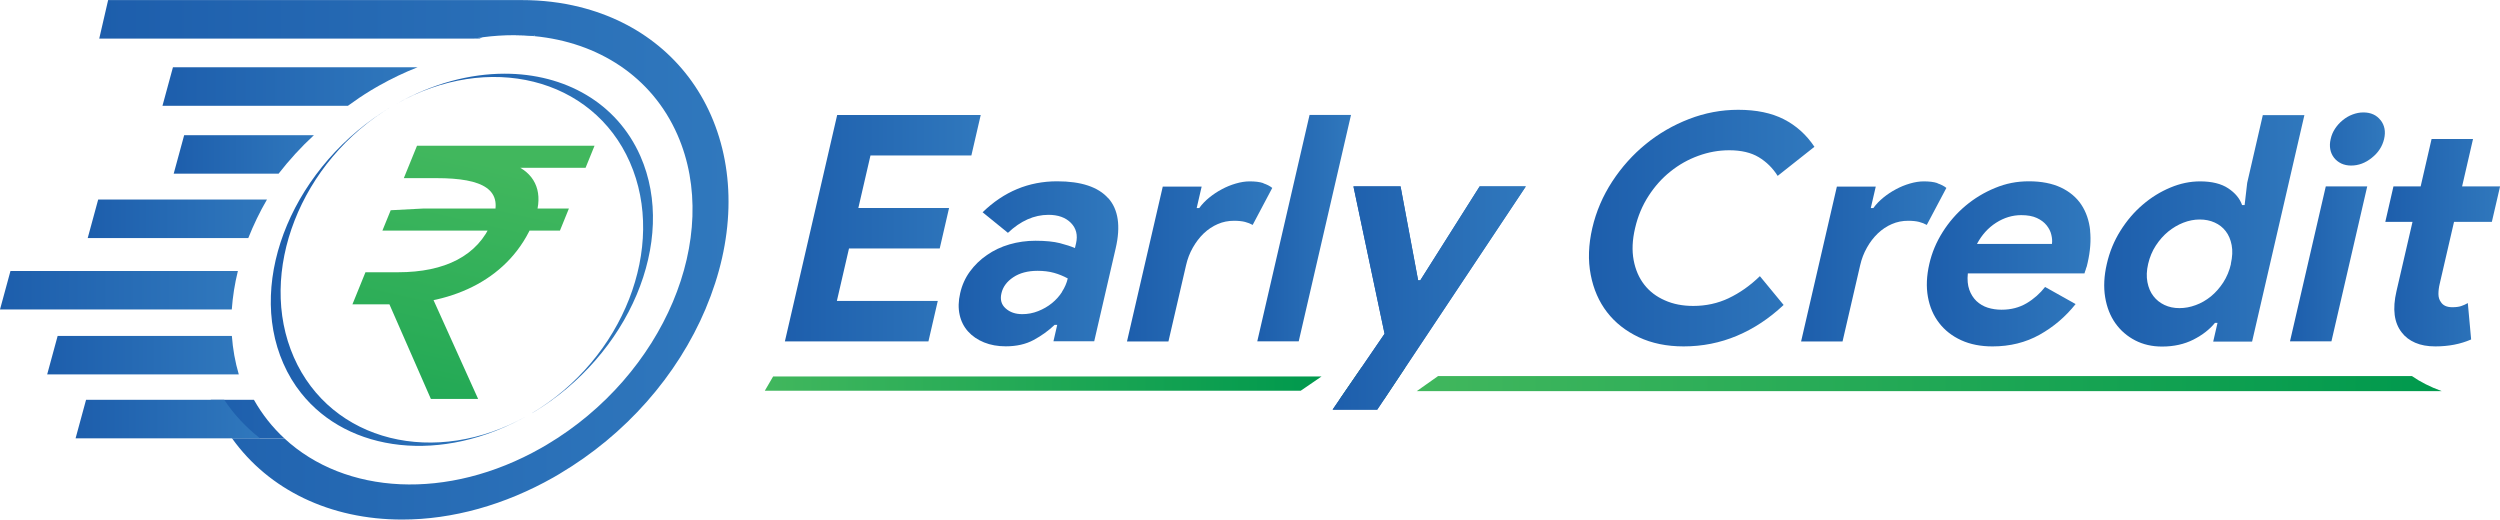
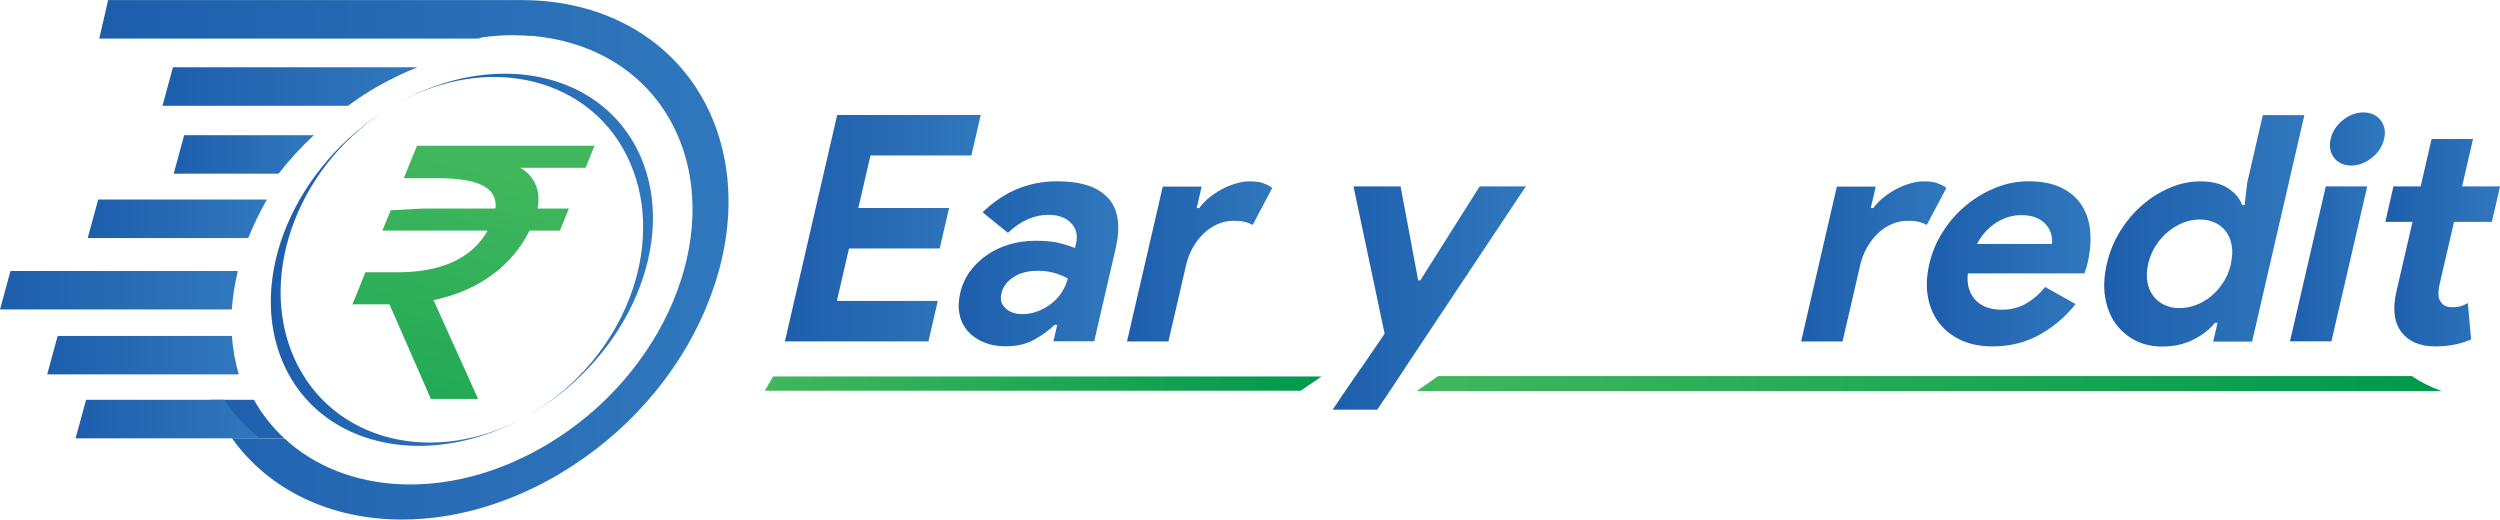
<svg xmlns="http://www.w3.org/2000/svg" xmlns:xlink="http://www.w3.org/1999/xlink" id="Layer_2" data-name="Layer 2" viewBox="0 0 331.77 68.95">
  <defs>
    <style>
      .cls-1 {
        fill: url(#linear-gradient-12);
      }

      .cls-1, .cls-2, .cls-3, .cls-4, .cls-5, .cls-6, .cls-7, .cls-8, .cls-9, .cls-10, .cls-11, .cls-12, .cls-13, .cls-14, .cls-15, .cls-16, .cls-17, .cls-18, .cls-19, .cls-20, .cls-21, .cls-22, .cls-23, .cls-24, .cls-25, .cls-26, .cls-27, .cls-28 {
        stroke-width: 0px;
      }

      .cls-2 {
        fill: url(#linear-gradient-17);
      }

      .cls-3 {
        fill: url(#linear-gradient-19);
      }

      .cls-4 {
        fill: url(#linear-gradient);
      }

      .cls-5 {
        fill: url(#linear-gradient-21);
      }

      .cls-6 {
        fill: url(#linear-gradient-6);
      }

      .cls-7 {
        fill: url(#linear-gradient-15);
      }

      .cls-8 {
        fill: url(#linear-gradient-11);
      }

      .cls-9 {
        fill: url(#linear-gradient-5);
      }

      .cls-10 {
        fill: url(#linear-gradient-13);
      }

      .cls-11 {
        fill: url(#linear-gradient-23);
      }

      .cls-12 {
        fill: url(#linear-gradient-25);
      }

      .cls-13 {
        fill: url(#linear-gradient-16);
      }

      .cls-14 {
        fill: url(#linear-gradient-22);
      }

      .cls-15 {
        fill: url(#linear-gradient-20);
      }

      .cls-16 {
        fill: url(#linear-gradient-14);
      }

      .cls-17 {
        fill: url(#linear-gradient-2);
      }

      .cls-18 {
        fill: url(#linear-gradient-7);
      }

      .cls-19 {
        fill: url(#linear-gradient-3);
      }

      .cls-20 {
        fill: url(#linear-gradient-9);
      }

      .cls-21 {
        fill: url(#linear-gradient-27);
      }

      .cls-22 {
        fill: url(#linear-gradient-8);
      }

      .cls-23 {
        fill: url(#linear-gradient-24);
      }

      .cls-24 {
        fill: url(#linear-gradient-26);
      }

      .cls-25 {
        fill: url(#linear-gradient-18);
      }

      .cls-26 {
        fill: #39b54a;
      }

      .cls-27 {
        fill: url(#linear-gradient-10);
      }

      .cls-28 {
        fill: url(#linear-gradient-4);
      }
    </style>
    <linearGradient id="linear-gradient" x1="27.97" y1="31.42" x2="70.94" y2="31.42" gradientUnits="userSpaceOnUse">
      <stop offset="0" stop-color="#1d5eac" />
      <stop offset="1" stop-color="#3078bd" />
    </linearGradient>
    <linearGradient id="linear-gradient-2" x1="35.94" y1="36.66" x2="70" y2="36.66" xlink:href="#linear-gradient" />
    <linearGradient id="linear-gradient-3" x1="52.58" y1="32.29" x2="86.65" y2="32.29" xlink:href="#linear-gradient" />
    <linearGradient id="linear-gradient-4" x1="49.13" y1="89.41" x2="64.73" y2="21.63" gradientUnits="userSpaceOnUse">
      <stop offset="0" stop-color="#00994d" />
      <stop offset="1" stop-color="#41b75d" />
    </linearGradient>
    <linearGradient id="linear-gradient-5" x1="13.17" y1="34.47" x2="96.69" y2="34.47" xlink:href="#linear-gradient" />
    <linearGradient id="linear-gradient-6" x1="62.87" y1="5.02" x2="64.06" y2="5.02" xlink:href="#linear-gradient" />
    <linearGradient id="linear-gradient-7" x1="68.15" y1="4.73" x2="70.94" y2="4.73" xlink:href="#linear-gradient" />
    <linearGradient id="linear-gradient-8" x1="10.03" y1="55.61" x2="34.5" y2="55.61" xlink:href="#linear-gradient" />
    <linearGradient id="linear-gradient-9" x1="0" y1="38.52" x2="31.57" y2="38.52" xlink:href="#linear-gradient" />
    <linearGradient id="linear-gradient-10" x1="21.57" y1="11.49" x2="55.41" y2="11.49" xlink:href="#linear-gradient" />
    <linearGradient id="linear-gradient-11" x1="11.64" y1="29.04" x2="35.43" y2="29.04" xlink:href="#linear-gradient" />
    <linearGradient id="linear-gradient-12" x1="6.26" y1="47.13" x2="31.69" y2="47.13" xlink:href="#linear-gradient" />
    <linearGradient id="linear-gradient-13" x1="23.05" y1="20.49" x2="41.66" y2="20.49" xlink:href="#linear-gradient" />
    <linearGradient id="linear-gradient-14" x1="101.5" y1="50.91" x2="175.38" y2="50.91" gradientUnits="userSpaceOnUse">
      <stop offset="0" stop-color="#41b75d" />
      <stop offset="1" stop-color="#00994d" />
    </linearGradient>
    <linearGradient id="linear-gradient-15" x1="188.01" x2="324.05" xlink:href="#linear-gradient-14" />
    <linearGradient id="linear-gradient-16" x1="104.16" y1="30.28" x2="130.15" y2="30.28" xlink:href="#linear-gradient" />
    <linearGradient id="linear-gradient-17" x1="127.21" y1="35.02" x2="148.39" y2="35.02" xlink:href="#linear-gradient" />
    <linearGradient id="linear-gradient-18" x1="149.56" y1="34.68" x2="168.83" y2="34.68" xlink:href="#linear-gradient" />
    <linearGradient id="linear-gradient-19" x1="166.85" y1="30.28" x2="179.28" y2="30.28" xlink:href="#linear-gradient" />
    <linearGradient id="linear-gradient-20" x1="176.84" y1="39.55" x2="202.48" y2="39.55" xlink:href="#linear-gradient" />
    <linearGradient id="linear-gradient-21" x1="176.84" y1="39.55" x2="202.48" y2="39.55" xlink:href="#linear-gradient" />
    <linearGradient id="linear-gradient-22" x1="210.87" y1="30.28" x2="240.79" y2="30.28" xlink:href="#linear-gradient" />
    <linearGradient id="linear-gradient-23" x1="239.03" y1="34.68" x2="258.3" y2="34.68" xlink:href="#linear-gradient" />
    <linearGradient id="linear-gradient-24" x1="255.71" y1="35.02" x2="277.44" y2="35.02" xlink:href="#linear-gradient" />
    <linearGradient id="linear-gradient-25" x1="279.24" y1="30.61" x2="305.8" y2="30.61" xlink:href="#linear-gradient" />
    <linearGradient id="linear-gradient-26" x1="303.9" y1="30.11" x2="316.49" y2="30.11" xlink:href="#linear-gradient" />
    <linearGradient id="linear-gradient-27" x1="316.54" y1="32.21" x2="331.77" y2="32.21" xlink:href="#linear-gradient" />
  </defs>
  <g id="Layer_1-2" data-name="Layer 1">
    <g>
      <g>
        <path class="cls-4" d="m33.69,53.06h-5.72c.08.2.17.41.26.61.71,1.61,1.57,3.12,2.56,4.5h6.94c-1.57-1.46-2.93-3.16-4.03-5.11ZM68.15,4.66c.93,0,1.86.04,2.76.13l.03-.13h-2.79Z" />
        <path class="cls-17" d="m70,55.16c-11.33,6.43-23.77,4.92-30.05-3.01-.93-1.17-1.72-2.48-2.35-3.92-4.94-11.24,1.49-26.43,14.37-34.09-12.11,7.22-17.91,22.04-12.97,33.28,4.94,11.23,18.77,14.66,31,7.74Z" />
        <path class="cls-19" d="m70.62,54.81c12.1-7.22,17.91-22.04,12.97-33.28-4.94-11.24-18.77-14.66-31-7.74,4.78-2.71,9.76-4.01,14.39-4.01,7.96,0,14.88,3.84,18.01,10.95,4.94,11.24-1.49,26.43-14.36,34.09Z" />
        <path class="cls-28" d="m48.5,36.13h4.33c6.19,0,10.6-2.17,12.45-6.69,1.74-4.28-1.16-5.8-7.36-5.8h-4.33l1.75-4.3h23.56l-1.19,2.93h-8.66c2.37,1.39,3.06,3.94,1.77,7.13-3.09,7.59-10.65,10.99-18.8,10.99h-5.25l1.73-4.26Zm3.35-8.23l4.41-.23h19.24l-1.19,2.93h-23.56l1.1-2.7Zm-.59,11.54l4.91-2.63,7.28,16.13h-6.27l-5.92-13.51Z" />
        <path class="cls-9" d="m93.66,40.94c-3.78,8.96-10.65,16.74-19.35,21.91l-.06.04-.79.46c-6.46,3.66-13.41,5.6-20.09,5.6-9.58,0-17.69-3.95-22.57-10.77h6.94c8.05,7.46,21.61,8.34,34.08,1.27l.74-.43c15.54-9.24,23.3-27.57,17.34-41.14-3.4-7.74-10.55-12.27-18.97-13.08l.03-.13h-2.79c-1.34,0-2.71.09-4.09.27-.39.05-.79.11-1.19.18H13.17l1.18-5.11h54.87c2.71,0,5.29.31,7.72.92h0c7.93,1.97,14.19,7.04,17.41,14.36,3.33,7.58,3.09,16.7-.7,25.66Z" />
        <path class="cls-6" d="m64.06,4.93l-.4.18h-.79c.4-.07.79-.13,1.19-.18Z" />
        <path class="cls-18" d="m70.94,4.66l-.03.13c-.91-.09-1.83-.13-2.76-.13h2.79Z" />
        <path class="cls-22" d="m34.5,58.17H10.03l1.39-5.11h18.34c1.29,1.95,2.9,3.66,4.75,5.11Z" />
        <path class="cls-20" d="m31.57,35.96c-.42,1.7-.69,3.42-.81,5.11H0l1.39-5.11h30.18Z" />
        <path class="cls-27" d="m55.41,8.93c-1.71.67-3.41,1.48-5.1,2.43l-.47.27-.27.16c-.12.07-.24.14-.36.21-1.05.64-2.06,1.32-3.04,2.04h-24.61l1.39-5.11h32.45Z" />
        <path class="cls-8" d="m35.43,26.48c-.97,1.66-1.79,3.38-2.48,5.11H11.64l1.39-5.11h22.4Z" />
        <path class="cls-1" d="m31.69,49.69H6.26l1.39-5.11h23.12c.13,1.74.43,3.45.92,5.11Z" />
        <path class="cls-10" d="m41.66,17.94c-1.73,1.59-3.29,3.31-4.69,5.11h-13.92l1.39-5.11h17.22Z" />
      </g>
      <polygon class="cls-16" points="175.38 49.96 172.62 51.85 101.5 51.85 102.6 49.96 175.38 49.96" />
      <polygon class="cls-26" points="186.48 48.78 183.65 53.03 177.75 53.03 180.67 48.78 186.48 48.78" />
      <path class="cls-7" d="m324.05,51.91h-136.04l2.83-2h129.25c1.08.76,2.41,1.43,3.95,2Z" />
      <g>
        <path class="cls-13" d="m128.91,20.63l1.24-5.37h-19.05l-6.94,30.05h19.05l1.24-5.37h-13.39l1.61-6.97h12.04l1.24-5.37h-12.04l1.61-6.97h13.39Z" />
        <path class="cls-2" d="m147.07,26.31c-1.33-1.5-3.59-2.25-6.78-2.25-3.78,0-7.07,1.37-9.89,4.11l3.36,2.73c1.68-1.59,3.48-2.39,5.38-2.39,1.29,0,2.28.36,2.98,1.07.7.71.93,1.62.68,2.71l-.15.63c-.51-.22-1.17-.44-1.99-.65-.82-.21-1.9-.32-3.24-.32-1.2,0-2.35.16-3.45.48-1.1.32-2.09.79-2.99,1.41-.9.62-1.65,1.35-2.27,2.2-.62.85-1.05,1.81-1.29,2.88-.24,1.03-.26,1.99-.07,2.85.19.87.57,1.61,1.12,2.22.56.62,1.26,1.1,2.12,1.45.86.35,1.82.52,2.88.52,1.43,0,2.66-.28,3.7-.84,1.04-.56,1.97-1.23,2.79-2.01h.34l-.5,2.18h5.41l2.85-12.34c.68-2.94.35-5.15-.98-6.65Zm-6.12,12.42c-.37.57-.82,1.08-1.36,1.51-.53.43-1.14.78-1.82,1.05-.68.27-1.38.4-2.11.4-.9,0-1.63-.25-2.2-.76-.57-.5-.76-1.18-.56-2.01.19-.84.71-1.55,1.56-2.12.85-.57,1.93-.86,3.24-.86.81,0,1.54.09,2.18.27.64.18,1.25.43,1.82.74-.14.62-.4,1.21-.77,1.78Z" />
        <path class="cls-25" d="m167.65,24.3c-.48-.16-1.09-.23-1.81-.23-.59,0-1.2.1-1.85.29-.65.19-1.26.44-1.85.76-.59.31-1.14.68-1.66,1.1-.52.42-.96.88-1.33,1.39h-.34l.66-2.85h-5.16l-4.75,20.56h5.5l2.34-10.12c.19-.84.49-1.62.9-2.34s.88-1.34,1.44-1.88c.56-.53,1.18-.95,1.86-1.24.68-.3,1.4-.44,2.16-.44.59,0,1.07.05,1.46.15.38.1.72.23,1.02.4l2.6-4.91c-.31-.25-.7-.45-1.18-.61Z" />
-         <path class="cls-3" d="m173.79,15.25l-6.94,30.05h5.5l6.94-30.05h-5.5Z" />
-         <polygon class="cls-15" points="202.48 24.74 186.48 48.78 183.65 53.03 182.76 54.36 176.84 54.36 177.75 53.03 180.67 48.78 183.74 44.29 179.61 24.74 185.86 24.74 188.19 37.2 188.48 37.2 196.36 24.74 202.48 24.74" />
        <path class="cls-5" d="m196.36,24.74l-7.87,12.46h-.29l-2.33-12.46h-6.25l4.13,19.55-3.07,4.49-2.92,4.26-.91,1.33h5.92l.89-1.33,2.83-4.26,16-24.04h-6.13Z" />
-         <path class="cls-14" d="m229.42,39.57c-1.46.69-3.03,1.03-4.71,1.03-1.4,0-2.66-.24-3.77-.74-1.12-.49-2.03-1.18-2.73-2.08-.7-.9-1.17-1.98-1.41-3.25-.24-1.27-.18-2.69.19-4.26.36-1.57.96-2.99,1.78-4.26.82-1.27,1.79-2.36,2.91-3.25,1.12-.9,2.34-1.59,3.69-2.08,1.34-.49,2.71-.74,4.11-.74,1.6,0,2.9.31,3.92.92,1.02.62,1.86,1.44,2.51,2.48l4.88-3.86c-1.06-1.59-2.41-2.81-4.05-3.65-1.64-.84-3.66-1.26-6.07-1.26-2.24,0-4.41.41-6.51,1.22-2.1.81-4.02,1.92-5.74,3.32-1.72,1.4-3.21,3.06-4.46,4.97-1.25,1.92-2.14,3.98-2.65,6.19-.51,2.21-.58,4.27-.21,6.19.37,1.92,1.09,3.57,2.17,4.97,1.08,1.4,2.48,2.5,4.21,3.32,1.73.81,3.71,1.22,5.95,1.22,2.49,0,4.85-.47,7.08-1.41,2.23-.94,4.29-2.3,6.19-4.09l-3.15-3.82c-1.3,1.26-2.68,2.23-4.14,2.92Z" />
        <path class="cls-11" d="m257.11,24.3c-.48-.16-1.09-.23-1.81-.23-.59,0-1.2.1-1.85.29-.65.19-1.26.44-1.85.76-.59.31-1.14.68-1.66,1.1-.52.42-.96.88-1.33,1.39h-.34l.66-2.85h-5.16l-4.75,20.56h5.5l2.34-10.12c.19-.84.49-1.62.9-2.34.4-.72.88-1.34,1.44-1.88.56-.53,1.18-.95,1.86-1.24.68-.3,1.4-.44,2.16-.44.59,0,1.07.05,1.46.15.38.1.72.23,1.02.4l2.6-4.91c-.31-.25-.7-.45-1.18-.61Z" />
        <path class="cls-23" d="m277.38,30.57c-.14-1.31-.54-2.46-1.18-3.42-.64-.96-1.55-1.72-2.71-2.27-1.16-.54-2.57-.82-4.22-.82s-3.07.29-4.5.88c-1.44.59-2.75,1.38-3.93,2.37-1.18.99-2.19,2.15-3.03,3.48-.84,1.33-1.43,2.73-1.77,4.22-.37,1.6-.43,3.06-.19,4.39s.73,2.48,1.49,3.46c.75.98,1.73,1.74,2.93,2.29,1.2.55,2.59.82,4.15.82,2.32,0,4.41-.52,6.25-1.55,1.85-1.03,3.44-2.39,4.78-4.07l-4.05-2.27c-.68.87-1.49,1.59-2.45,2.16-.96.57-2.07.86-3.33.86-.64,0-1.25-.09-1.83-.27-.57-.18-1.07-.48-1.5-.88-.42-.41-.74-.91-.95-1.51-.21-.6-.28-1.32-.19-2.16h15.48c.04-.17.09-.32.15-.46.03-.14.08-.29.15-.46.03-.14.07-.31.12-.5.35-1.54.46-2.97.32-4.28Zm-5.08,1.8h-9.94c.64-1.2,1.49-2.14,2.54-2.81,1.05-.67,2.16-1.01,3.34-1.01.84,0,1.53.13,2.07.38.54.25.97.57,1.29.97.31.39.53.81.63,1.26.11.45.13.85.08,1.22Z" />
        <path class="cls-12" d="m300.3,15.25l-2.08,9.02-.34,2.94h-.34c-.3-.87-.92-1.61-1.84-2.22-.92-.61-2.17-.92-3.73-.92-1.32,0-2.63.27-3.94.82-1.32.55-2.54,1.3-3.67,2.27-1.13.96-2.12,2.12-2.96,3.46-.84,1.34-1.45,2.81-1.81,4.41-.37,1.6-.44,3.06-.22,4.41.22,1.34.68,2.5,1.36,3.46.69.97,1.56,1.72,2.62,2.27,1.06.55,2.25.82,3.57.82,1.57,0,2.95-.31,4.16-.92,1.2-.61,2.16-1.36,2.86-2.22h.34l-.57,2.48h5.16l6.94-30.05h-5.5Zm-4.23,19.76c-.21.92-.56,1.75-1.03,2.48-.48.73-1.02,1.34-1.64,1.85-.62.5-1.29.89-2.01,1.15-.72.27-1.44.4-2.17.4s-1.39-.14-1.98-.42c-.59-.28-1.08-.67-1.47-1.18-.39-.5-.65-1.12-.79-1.85-.14-.73-.11-1.54.1-2.43.21-.9.55-1.71,1.02-2.43.48-.73,1.02-1.34,1.64-1.85.62-.5,1.29-.9,2.01-1.18.72-.28,1.45-.42,2.17-.42s1.39.13,1.98.4c.6.27,1.09.65,1.47,1.15.39.5.65,1.12.79,1.85.14.73.1,1.55-.11,2.48Z" />
        <path class="cls-24" d="m308.65,24.74l-4.75,20.56h5.5l4.75-20.56h-5.5Zm7.27-8.79c-.54-.69-1.3-1.03-2.28-1.03-.48,0-.95.09-1.43.27-.48.18-.91.43-1.31.76-.4.32-.73.69-1.01,1.11-.28.42-.48.88-.59,1.39-.12.5-.13.96-.05,1.38.08.42.25.79.5,1.11.25.32.57.57.96.76.39.18.83.27,1.3.27.98,0,1.9-.34,2.75-1.03.86-.68,1.4-1.52,1.63-2.5.23-.98.07-1.81-.47-2.5Z" />
        <path class="cls-21" d="m325.65,29.44h5.04l1.09-4.7h-5.04l1.45-6.29h-5.5l-1.45,6.29h-3.61l-1.08,4.7h3.61l-2.13,9.21c-.55,2.37-.31,4.2.71,5.48.43.57,1.02,1.02,1.77,1.35.75.33,1.64.49,2.68.49.9,0,1.73-.08,2.51-.23.78-.15,1.52-.38,2.24-.69l-.44-4.83c-.29.17-.59.3-.89.4-.3.1-.69.15-1.17.15-.73,0-1.23-.23-1.52-.69-.21-.29-.32-.64-.32-1.06,0-.42.05-.87.17-1.36l1.9-8.22Z" />
      </g>
    </g>
  </g>
</svg>